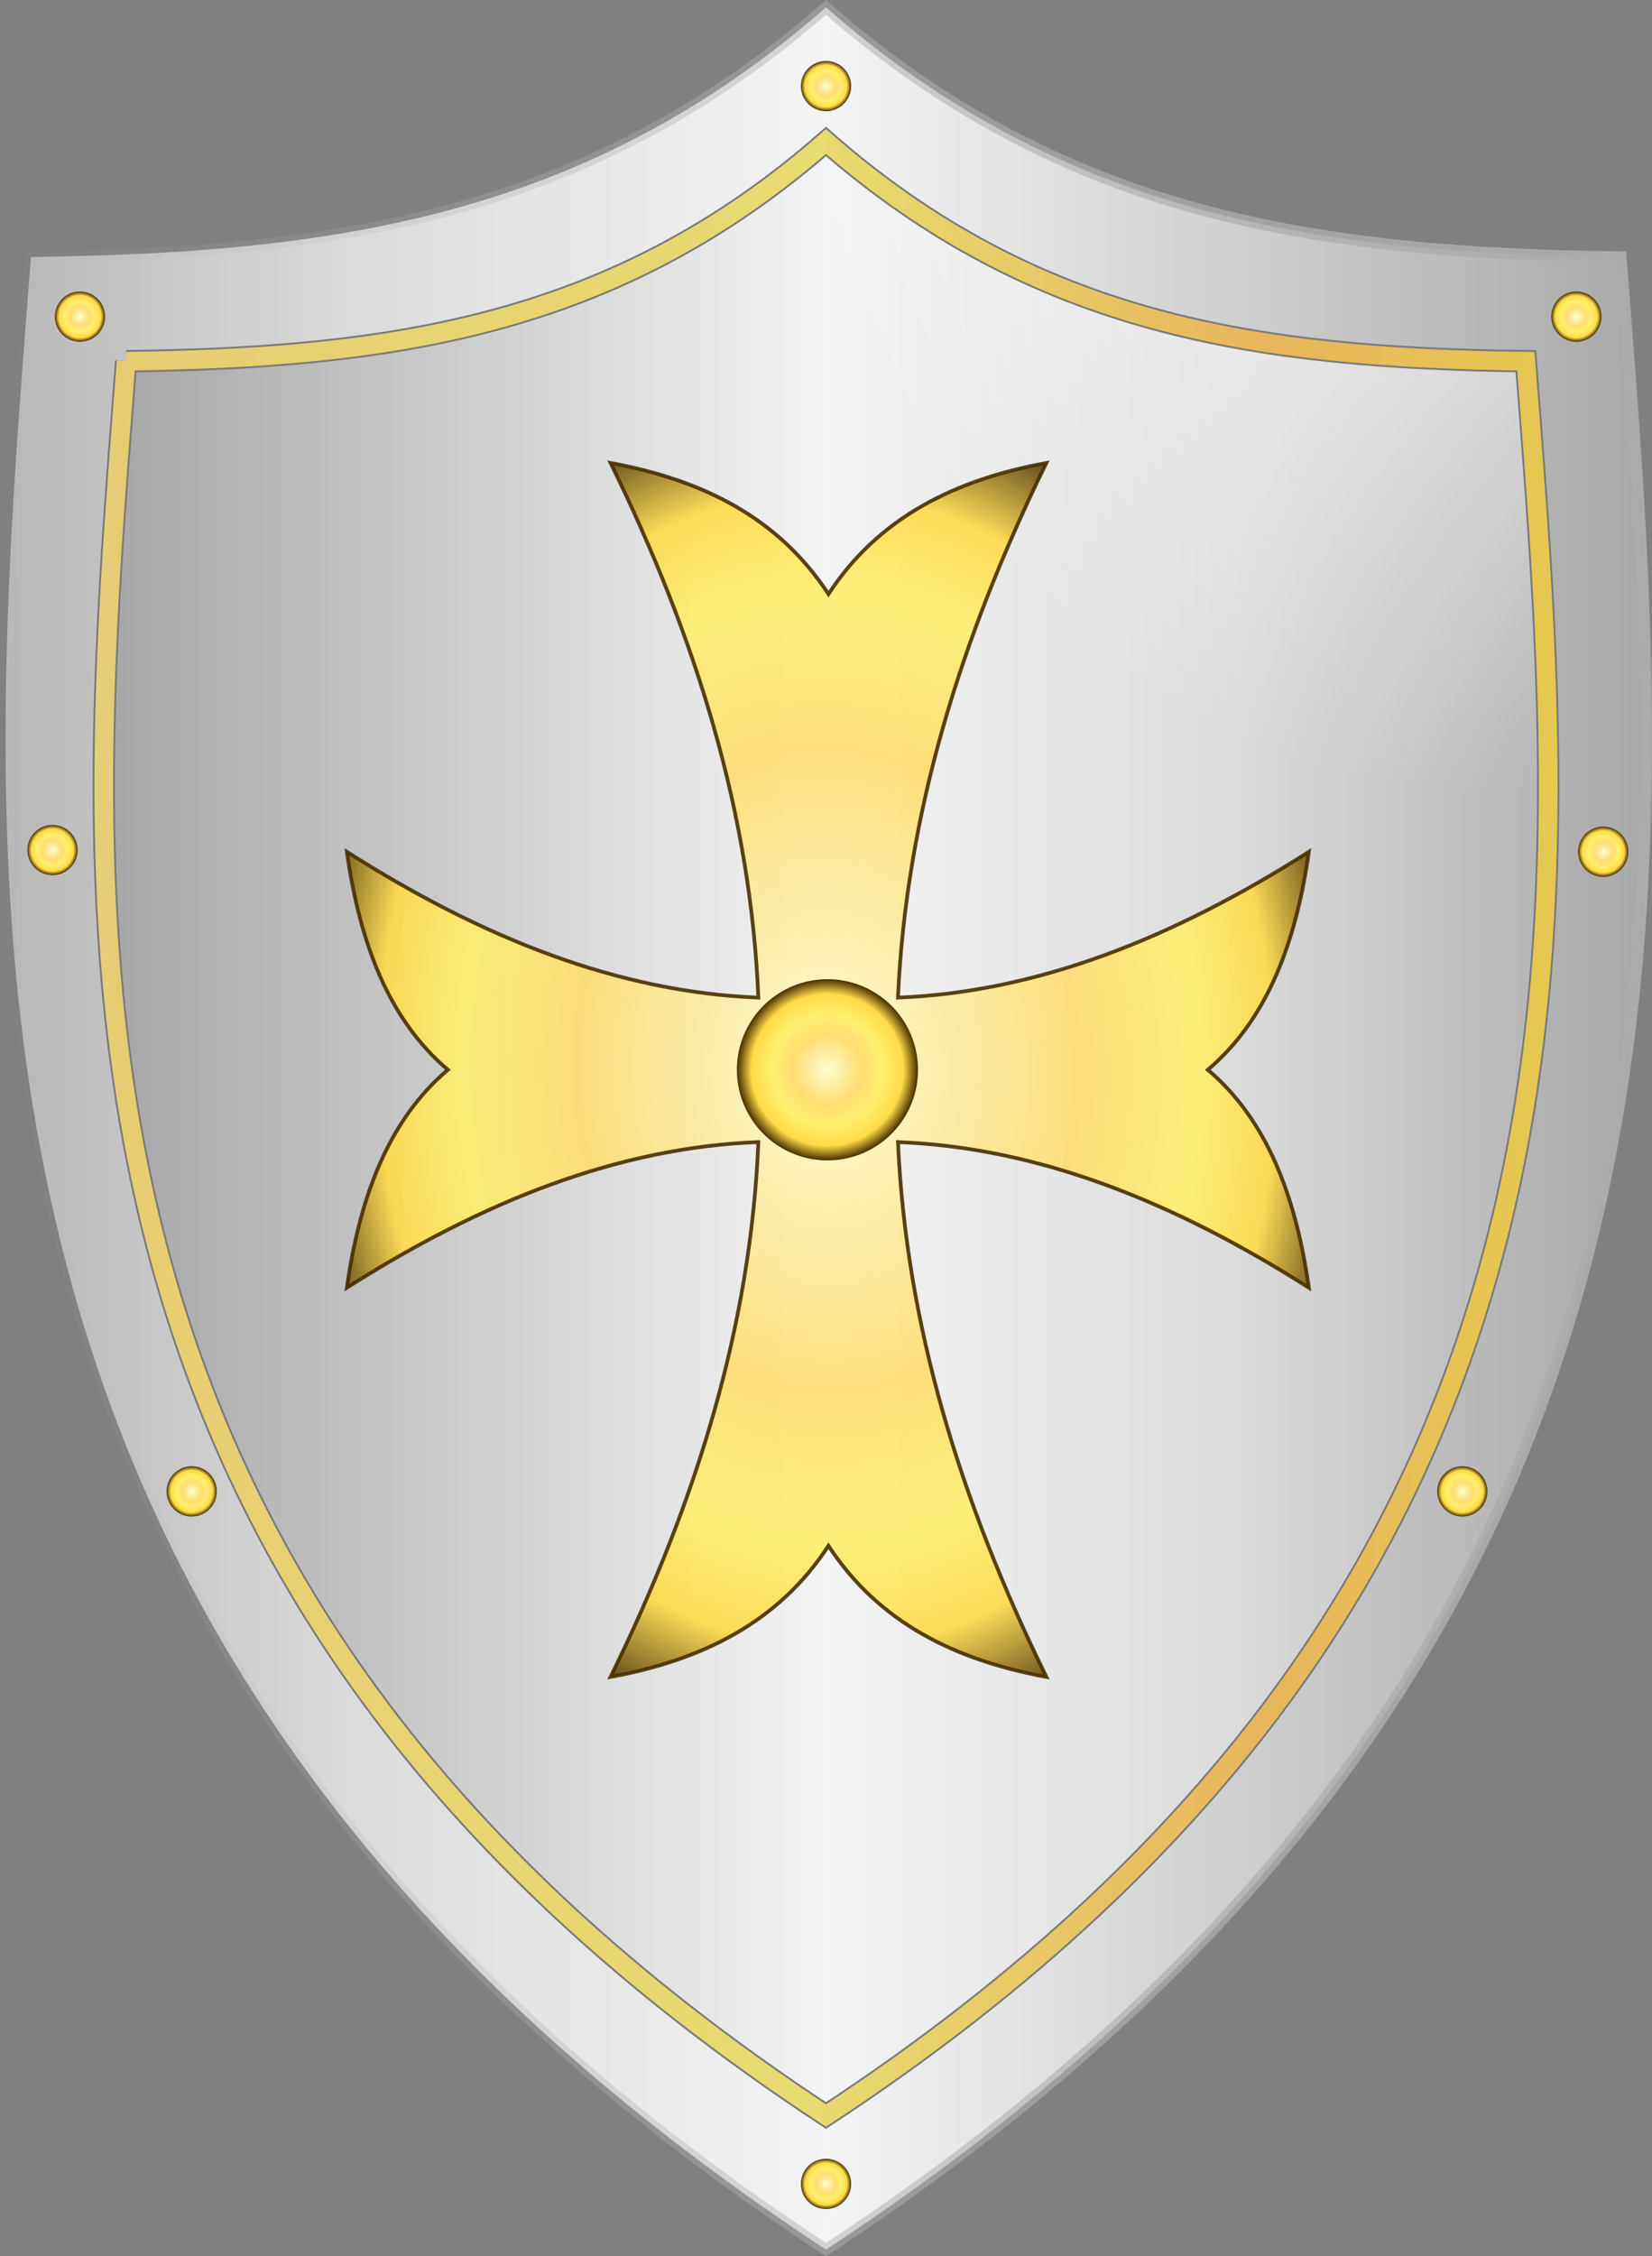
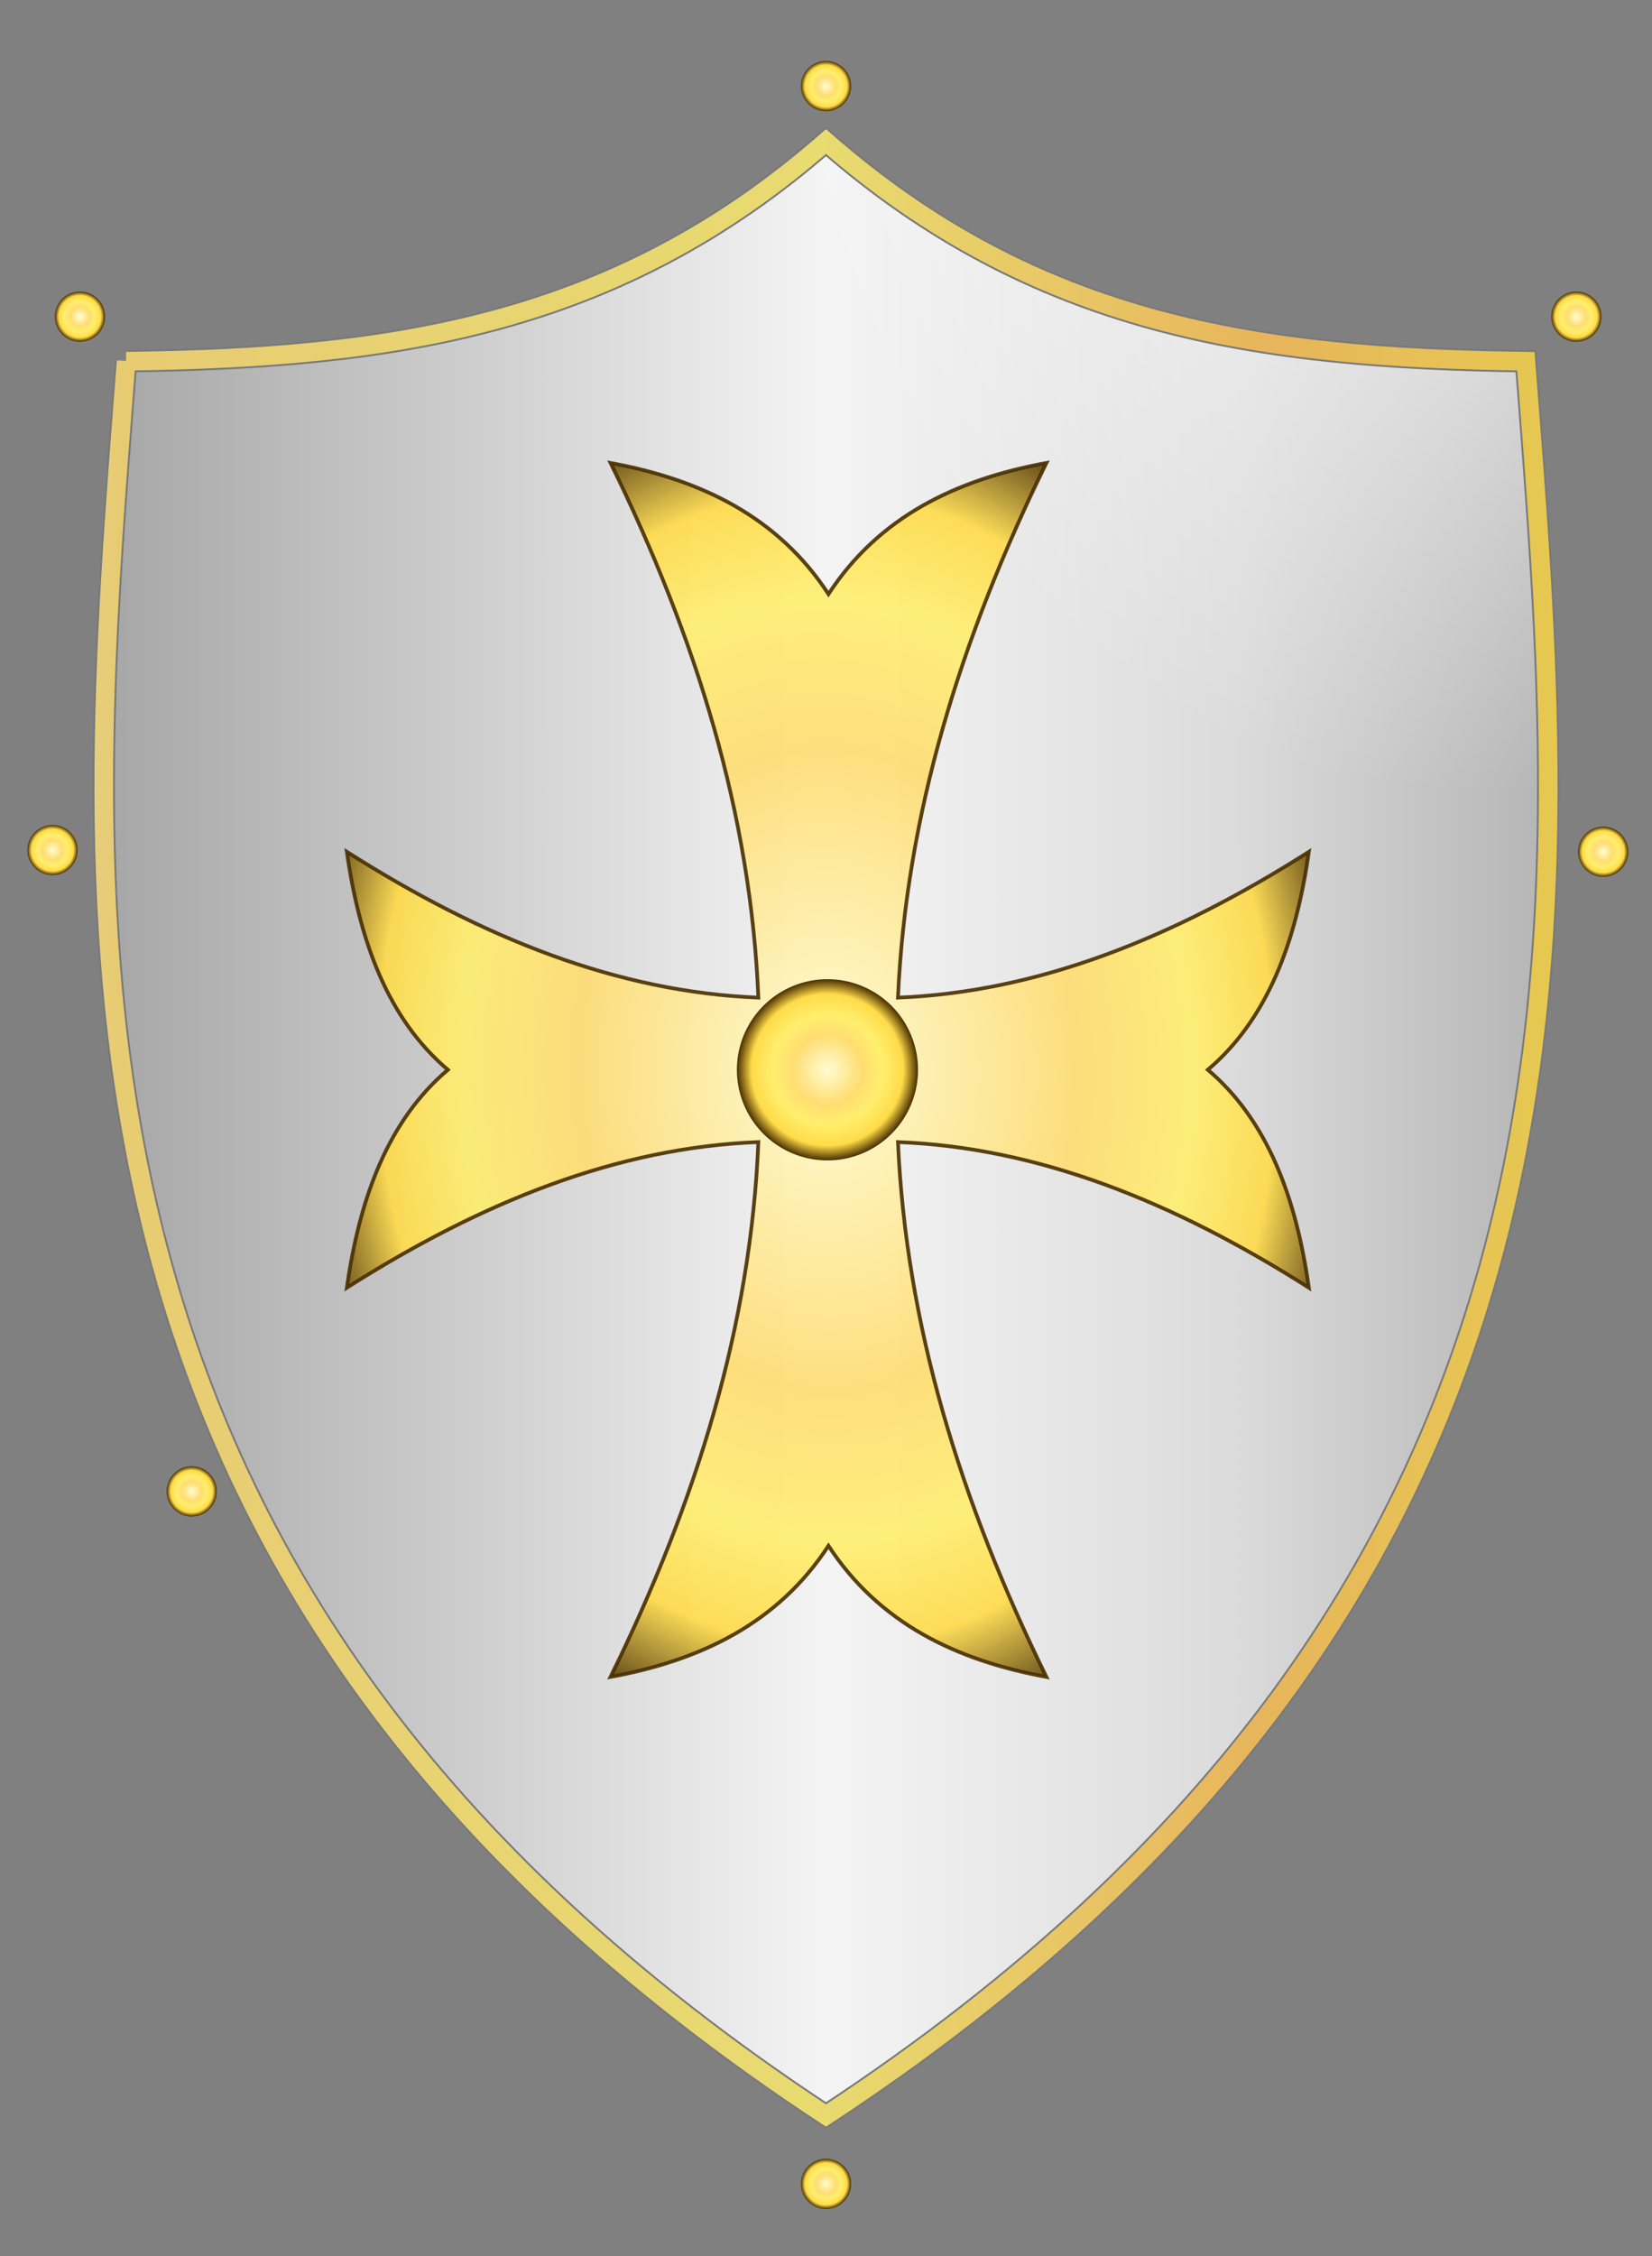
<svg xmlns="http://www.w3.org/2000/svg" xmlns:ns1="http://sodipodi.sourceforge.net/DTD/sodipodi-0.dtd" xmlns:ns2="http://www.inkscape.org/namespaces/inkscape" xmlns:xlink="http://www.w3.org/1999/xlink" id="svg4745" ns1:docname="Shield_ClassicMedieval.svg" ns2:export-filename="C:\Users\Gribba\Desktop\SVG Work\Shield_large.png" viewBox="0 0 443.8 605.78" ns2:export-xdpi="300" version="1.1" ns2:export-ydpi="300" ns2:version="0.48.0 r9654">
  <rect x="0" y="0" width="443.8" height="605.78" fill="#808080" stroke="none" />
  <defs id="defs4747">
    <linearGradient id="linearGradient4705" y2="531.27" gradientUnits="userSpaceOnUse" y1="528.84" gradientTransform="translate(-114.53 -242.85)" x2="643.68" x1="206.85" ns2:collect="always">
      <stop id="stop3169-6" style="stop-color:#fffdd2;stop-opacity:.754" offset="0" />
      <stop id="stop3171-8" style="stop-color:#ffdd71;stop-opacity:.825" offset=".114" />
      <stop id="stop3173-8" style="stop-color:#ffef6e;stop-opacity:.833" offset=".544" />
      <stop id="stop3175-2" style="stop-color:#ffc255;stop-opacity:.825" offset=".819" />
      <stop id="stop3177-0" style="stop-color:#ffdb48;stop-opacity:.816" offset="1" />
    </linearGradient>
    <linearGradient id="linearGradient4431-7" y2="475.34" xlink:href="#linearGradient3182-5-4" gradientUnits="userSpaceOnUse" x2="220.55" y1="475.34" x1="676.19" ns2:collect="always" />
    <linearGradient id="linearGradient3182-5-4">
      <stop id="stop3184-6-1" style="stop-color:#a6a6a6" offset="0" />
      <stop id="stop3192-2-4" style="stop-color:#f4f4f4" offset=".5" />
      <stop id="stop3194-0-6" style="stop-color:#dbdbdb" offset=".783" />
      <stop id="stop3186-3-0" style="stop-color:#b5b5b5" offset="1" />
    </linearGradient>
    <linearGradient id="linearGradient4760" y2="531.27" xlink:href="#linearGradient3182-5-4" gradientUnits="userSpaceOnUse" y1="531.27" x2="641.68" x1="252.63" ns2:collect="always" />
    <linearGradient id="linearGradient4823" y2="475.34" gradientUnits="userSpaceOnUse" x2="220.55" y1="475.34" x1="676.19" ns2:collect="always">
      <stop id="stop13332" style="stop-color:#acacac" offset="0" />
      <stop id="stop13334" style="stop-color:#b3b3b3;stop-opacity:0" offset="1" />
    </linearGradient>
    <radialGradient id="radialGradient4893" gradientUnits="userSpaceOnUse" cy="28.439" cx="502.87" gradientTransform="matrix(1 0 0 1.366 0 -105.5)" r="194.03" ns2:collect="always">
      <stop id="stop4889" style="stop-color:#ffffff" offset="0" />
      <stop id="stop4891" style="stop-color:#ffffff;stop-opacity:0" offset="1" />
    </radialGradient>
    <radialGradient id="radialGradient5039" cx="221.06" gradientUnits="userSpaceOnUse" cy="147.12" r="2.697" ns2:collect="always">
      <stop id="stop5066" style="stop-color:#fffdd2" offset="0" />
      <stop id="stop5068" style="stop-color:#ffdd71" offset=".386" />
      <stop id="stop5070" style="stop-color:#ffef6e" offset="0.605" />
      <stop id="stop5072" style="stop-color:#ffdb48" offset=".837" />
      <stop id="stop5074" style="stop-color:#482e00" offset="1" />
    </radialGradient>
    <radialGradient id="radialGradient7264" gradientUnits="userSpaceOnUse" cy="405.24" cx="344.92" gradientTransform="matrix(1.228 -.036 .046 1.58 -97.578 -217.59)" r="115.75" ns2:collect="always">
      <stop id="stop5893" style="stop-color:#fffdd2" offset="0" />
      <stop id="stop5895" style="stop-color:#ffdd71" offset=".474" />
      <stop id="stop5897" style="stop-color:#ffef6e" offset=".695" />
      <stop id="stop5899" style="stop-color:#ffdb48" offset=".847" />
      <stop id="stop5901" style="stop-color:#482e00" offset="1" />
    </radialGradient>
  </defs>
  <ns1:namedview id="base" fit-margin-left="0" ns2:zoom="0.5" borderopacity="1.0" ns2:current-layer="layer11" ns2:cx="102.46253" ns2:cy="246.3223" ns2:window-maximized="1" showgrid="false" fit-margin-right="0" ns2:guide-bbox="true" showguides="true" bordercolor="#666666" ns2:window-x="-8" ns2:window-y="-8" fit-margin-bottom="0" ns2:window-width="1280" ns2:pageopacity="0.0" ns2:pageshadow="2" pagecolor="#ffffff" ns2:document-units="px" ns2:window-height="962" fit-margin-top="0" />
  <g id="layer11" ns2:label="Decor" ns2:groupmode="layer" transform="translate(-122.53 -123.01)">
    <g id="g4114">
      <g id="g4683" ns2:export-ydpi="300" ns2:export-filename="C:\Users\Gribba\Desktop\SVG Work\Shield_M_large.png" transform="translate(-102.73 -105.27)" ns2:export-xdpi="300">
-         <path id="path4411" d="m233.58 297.27c-13.106 169-32.955 373.05 213.57 535 246.53-161.95 226.68-366 213.57-535-81.788-1-149.54-11-213.57-67-64.035 56-131.79 66-213.57 67z" ns1:nodetypes="ccccc" style="stroke:url(#linearGradient4823);stroke-width:3;fill:url(#linearGradient4431-7)" ns2:connector-curvature="0" />
        <path id="path4415" d="m259.14 325.26c-11.54 148.79-29.01 328.43 188.01 471.01 217.03-142.58 199.55-322.22 188.02-471.01-72-0.88-131.65-9.68-188.02-58.99-56.37 49.31-116.01 58.11-188.01 58.99z" ns1:nodetypes="ccccc" style="fill:url(#linearGradient4760)" ns2:connector-curvature="0" />
      </g>
      <path id="path4415-1" style="fill:url(#radialGradient4893)" d="m144.61 82.411c-11.54 148.79-29.01 328.43 188.01 471.01 217.03-142.58 199.55-322.22 188.02-471.01-72-0.88-131.65-9.684-188.02-58.986-56.37 49.302-116.01 58.106-188.01 58.987z" ns2:export-ydpi="300" ns1:nodetypes="ccccc" ns2:export-filename="C:\Users\Gribba\Desktop\SVG Work\Shield_M_large.png" ns2:connector-curvature="0" transform="translate(11.806 137.58)" ns2:export-xdpi="300" />
      <path id="path4413-3" style="stroke:#797979;stroke-width:6;fill:none" d="m144.61 82.411c-11.54 148.79-29.01 328.43 188.01 471.01 217.03-142.58 199.55-322.22 188.02-471.01-72-0.88-131.65-9.684-188.02-58.986-56.37 49.302-116.01 58.106-188.01 58.987z" ns2:export-ydpi="300" ns1:nodetypes="ccccc" ns2:export-filename="C:\Users\Gribba\Desktop\SVG Work\Shield_M_large.png" ns2:connector-curvature="0" transform="translate(11.806 137.58)" ns2:export-xdpi="300" />
      <path id="path4413" style="stroke:url(#linearGradient4705);stroke-width:5;fill:none" d="m144.61 82.411c-11.54 148.79-29.01 328.43 188.01 471.01 217.03-142.58 199.55-322.22 188.02-471.01-72-0.88-131.65-9.684-188.02-58.986-56.37 49.302-116.01 58.106-188.01 58.987z" ns2:export-ydpi="300" ns1:nodetypes="ccccc" ns2:export-filename="C:\Users\Gribba\Desktop\SVG Work\Shield_M_large.png" ns2:connector-curvature="0" transform="translate(11.806 137.58)" ns2:export-xdpi="300" />
      <g id="g5308" ns2:export-ydpi="300" ns2:export-filename="C:\Users\Gribba\Desktop\SVG Work\Shield_M_large.png" transform="translate(11.806 137.58)" ns2:export-xdpi="300">
        <path id="path4217-59-6" ns1:rx="2.6973217" ns1:ry="2.6973217" style="fill:url(#radialGradient5039)" ns1:type="arc" d="m223.76 147.12a2.697 2.697 0 1 1 -5.395 0 2.697 2.697 0 1 1 5.395 0z" transform="matrix(2.5 0 0 2.5 -220.03 -359.26)" ns1:cy="147.11755" ns1:cx="221.06311" />
        <path id="path4217-59-6-5" ns1:rx="2.6973217" ns1:ry="2.6973217" style="fill:url(#radialGradient5039)" ns1:type="arc" d="m223.76 147.12a2.697 2.697 0 1 1 -5.395 0 2.697 2.697 0 1 1 5.395 0z" transform="matrix(2.5 0 0 2.5 -18.454 -297.36)" ns1:cy="147.11755" ns1:cx="221.06311" />
        <path id="path4217-59-6-1" ns1:rx="2.6973217" ns1:ry="2.6973217" style="fill:url(#radialGradient5039)" ns1:type="arc" d="m223.76 147.12a2.697 2.697 0 1 1 -5.395 0 2.697 2.697 0 1 1 5.395 0z" transform="matrix(2.5 0 0 2.5 -420.45 -297.36)" ns1:cy="147.11755" ns1:cx="221.06311" />
        <path id="path4217-59-6-1-2" ns1:rx="2.6973217" ns1:ry="2.6973217" style="fill:url(#radialGradient5039)" ns1:type="arc" d="m223.76 147.12a2.697 2.697 0 1 1 -5.395 0 2.697 2.697 0 1 1 5.395 0z" transform="matrix(2.5 0 0 2.5 -427.82 -154.15)" ns1:cy="147.11755" ns1:cx="221.06311" />
        <path id="path4217-59-6-1-4" ns1:rx="2.6973217" ns1:ry="2.6973217" style="fill:url(#radialGradient5039)" ns1:type="arc" d="m223.76 147.12a2.697 2.697 0 1 1 -5.395 0 2.697 2.697 0 1 1 5.395 0z" transform="matrix(2.5 0 0 2.5 -390.43 18.045)" ns1:cy="147.11755" ns1:cx="221.06311" />
        <path id="path4217-59-6-1-9" ns1:rx="2.6973217" ns1:ry="2.6973217" style="fill:url(#radialGradient5039)" ns1:type="arc" d="m223.76 147.12a2.697 2.697 0 1 1 -5.395 0 2.697 2.697 0 1 1 5.395 0z" transform="matrix(2.5 0 0 2.5 -220.03 203.97)" ns1:cy="147.11755" ns1:cx="221.06311" />
-         <path id="path4217-59-6-1-0" ns1:rx="2.6973217" ns1:ry="2.6973217" style="fill:url(#radialGradient5039)" ns1:type="arc" d="m223.76 147.12a2.697 2.697 0 1 1 -5.395 0 2.697 2.697 0 1 1 5.395 0z" transform="matrix(2.5 0 0 2.5 -49.086 18.045)" ns1:cy="147.11755" ns1:cx="221.06311" />
        <path id="path4217-59-6-1-92" ns1:rx="2.6973217" ns1:ry="2.6973217" style="fill:url(#radialGradient5039)" ns1:type="arc" d="m223.76 147.12a2.697 2.697 0 1 1 -5.395 0 2.697 2.697 0 1 1 5.395 0z" transform="matrix(2.5 0 0 2.5 -11.243 -153.69)" ns1:cy="147.11755" ns1:cx="221.06311" />
      </g>
      <path id="path7215" style="opacity:.9;stroke:#482e00;stroke-width:1px;fill:url(#radialGradient7264)" d="m403.64 573.24c-24.372-4.476-45.031-14.519-58.546-35.209-13.515 20.689-34.174 30.732-58.546 35.209 23.181-47.243 37.676-94.485 39.709-143.6-37.709 1.447-74.132 15.938-110.55 39.11 3.451-24.363 11.194-45.014 27.145-58.524-15.951-13.51-23.694-34.161-27.145-58.524 36.423 23.172 72.845 37.662 110.55 39.153-2.033-49.07-16.528-96.312-39.709-143.55 24.372 4.476 45.031 14.519 58.546 35.209 13.515-20.689 34.174-30.732 58.546-35.209-23.181 47.243-37.676 94.485-39.877 143.55 37.541-1.491 73.963-15.981 110.39-39.153-3.451 24.363-11.194 45.014-27.145 58.524 15.951 13.51 23.694 34.161 27.145 58.524-36.423-23.172-72.845-37.662-110.39-39.11 2.201 49.113 16.696 96.356 39.877 143.6z" ns2:export-ydpi="300" ns1:nodetypes="ccccccccccccccccc" ns2:export-filename="C:\Users\Gribba\Desktop\SVG Work\Shield_M_large.png" ns2:connector-curvature="0" ns2:export-xdpi="300" />
      <path id="path4217-59-6-1-9-8" ns1:rx="2.6973217" ns1:ry="2.6973217" style="fill:url(#radialGradient5039)" ns1:cy="147.11755" ns1:type="arc" d="m223.76 147.12a2.697 2.697 0 1 1 -5.395 0 2.697 2.697 0 1 1 5.395 0z" ns2:export-ydpi="300" ns2:export-filename="C:\Users\Gribba\Desktop\SVG Work\Shield_M_large.png" transform="matrix(9.017 0 0 9.016 -1648.5 -916.2)" ns2:export-xdpi="300" ns1:cx="221.06311" />
    </g>
  </g>
</svg>